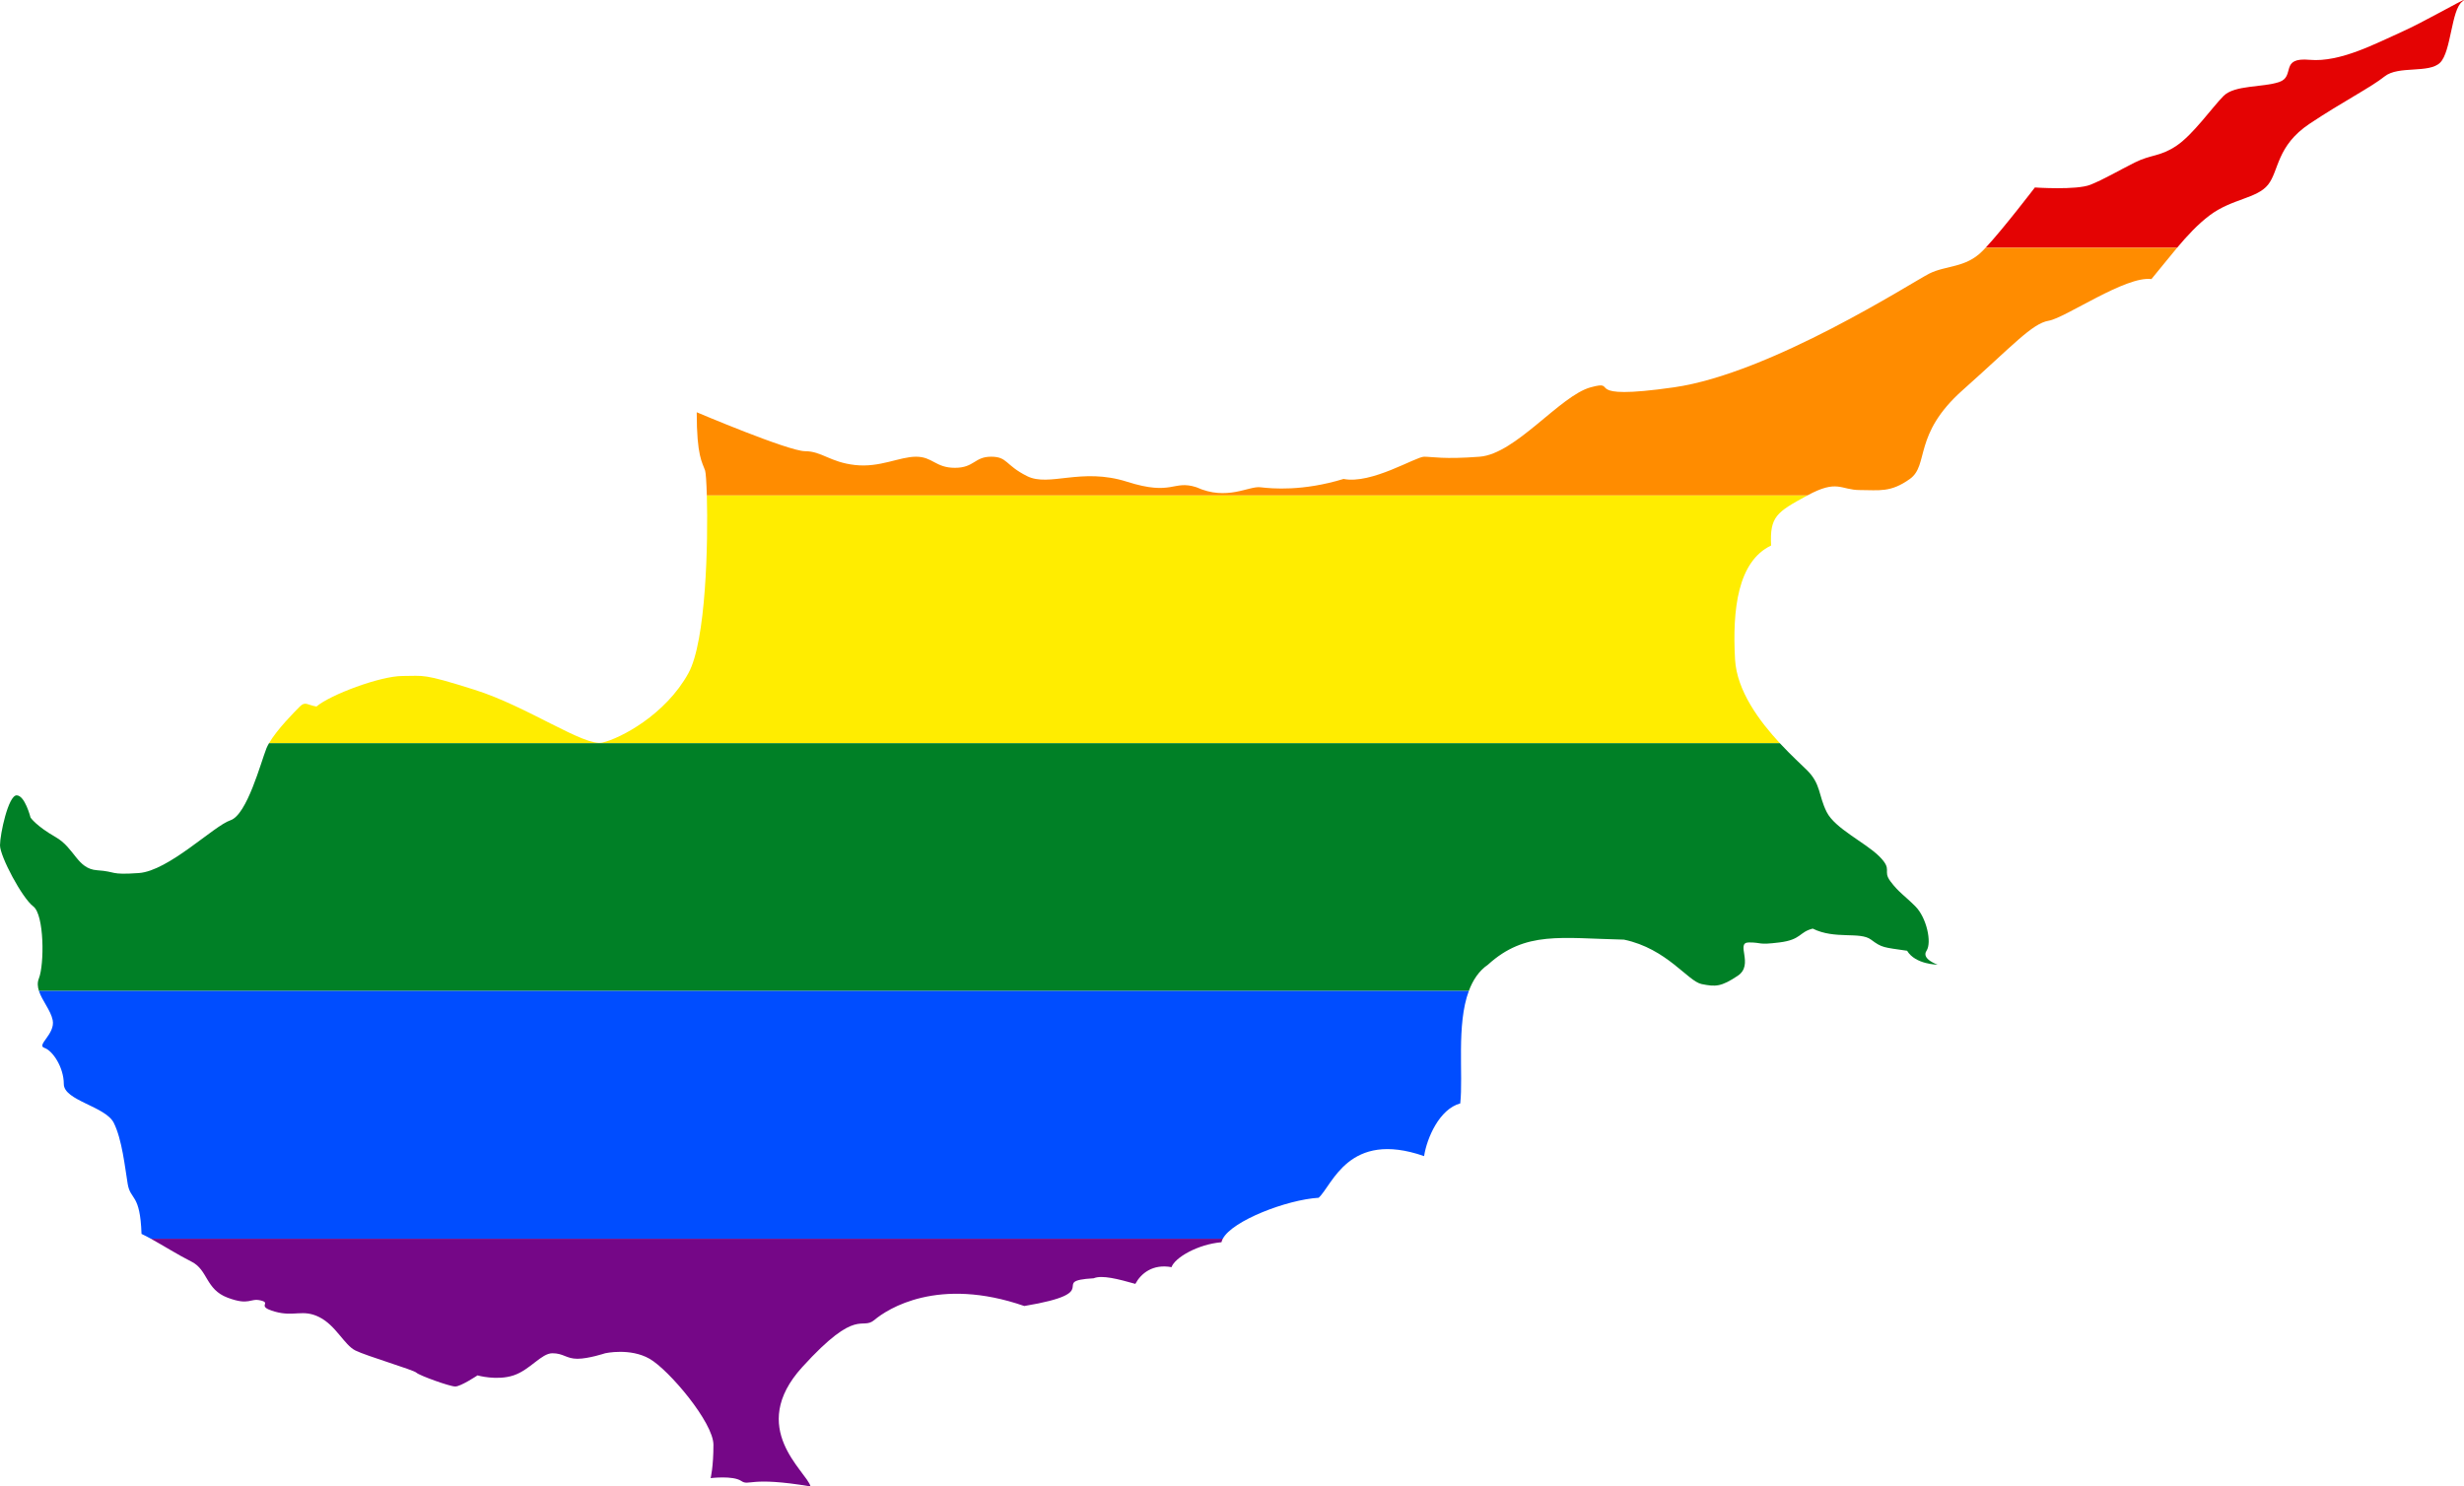
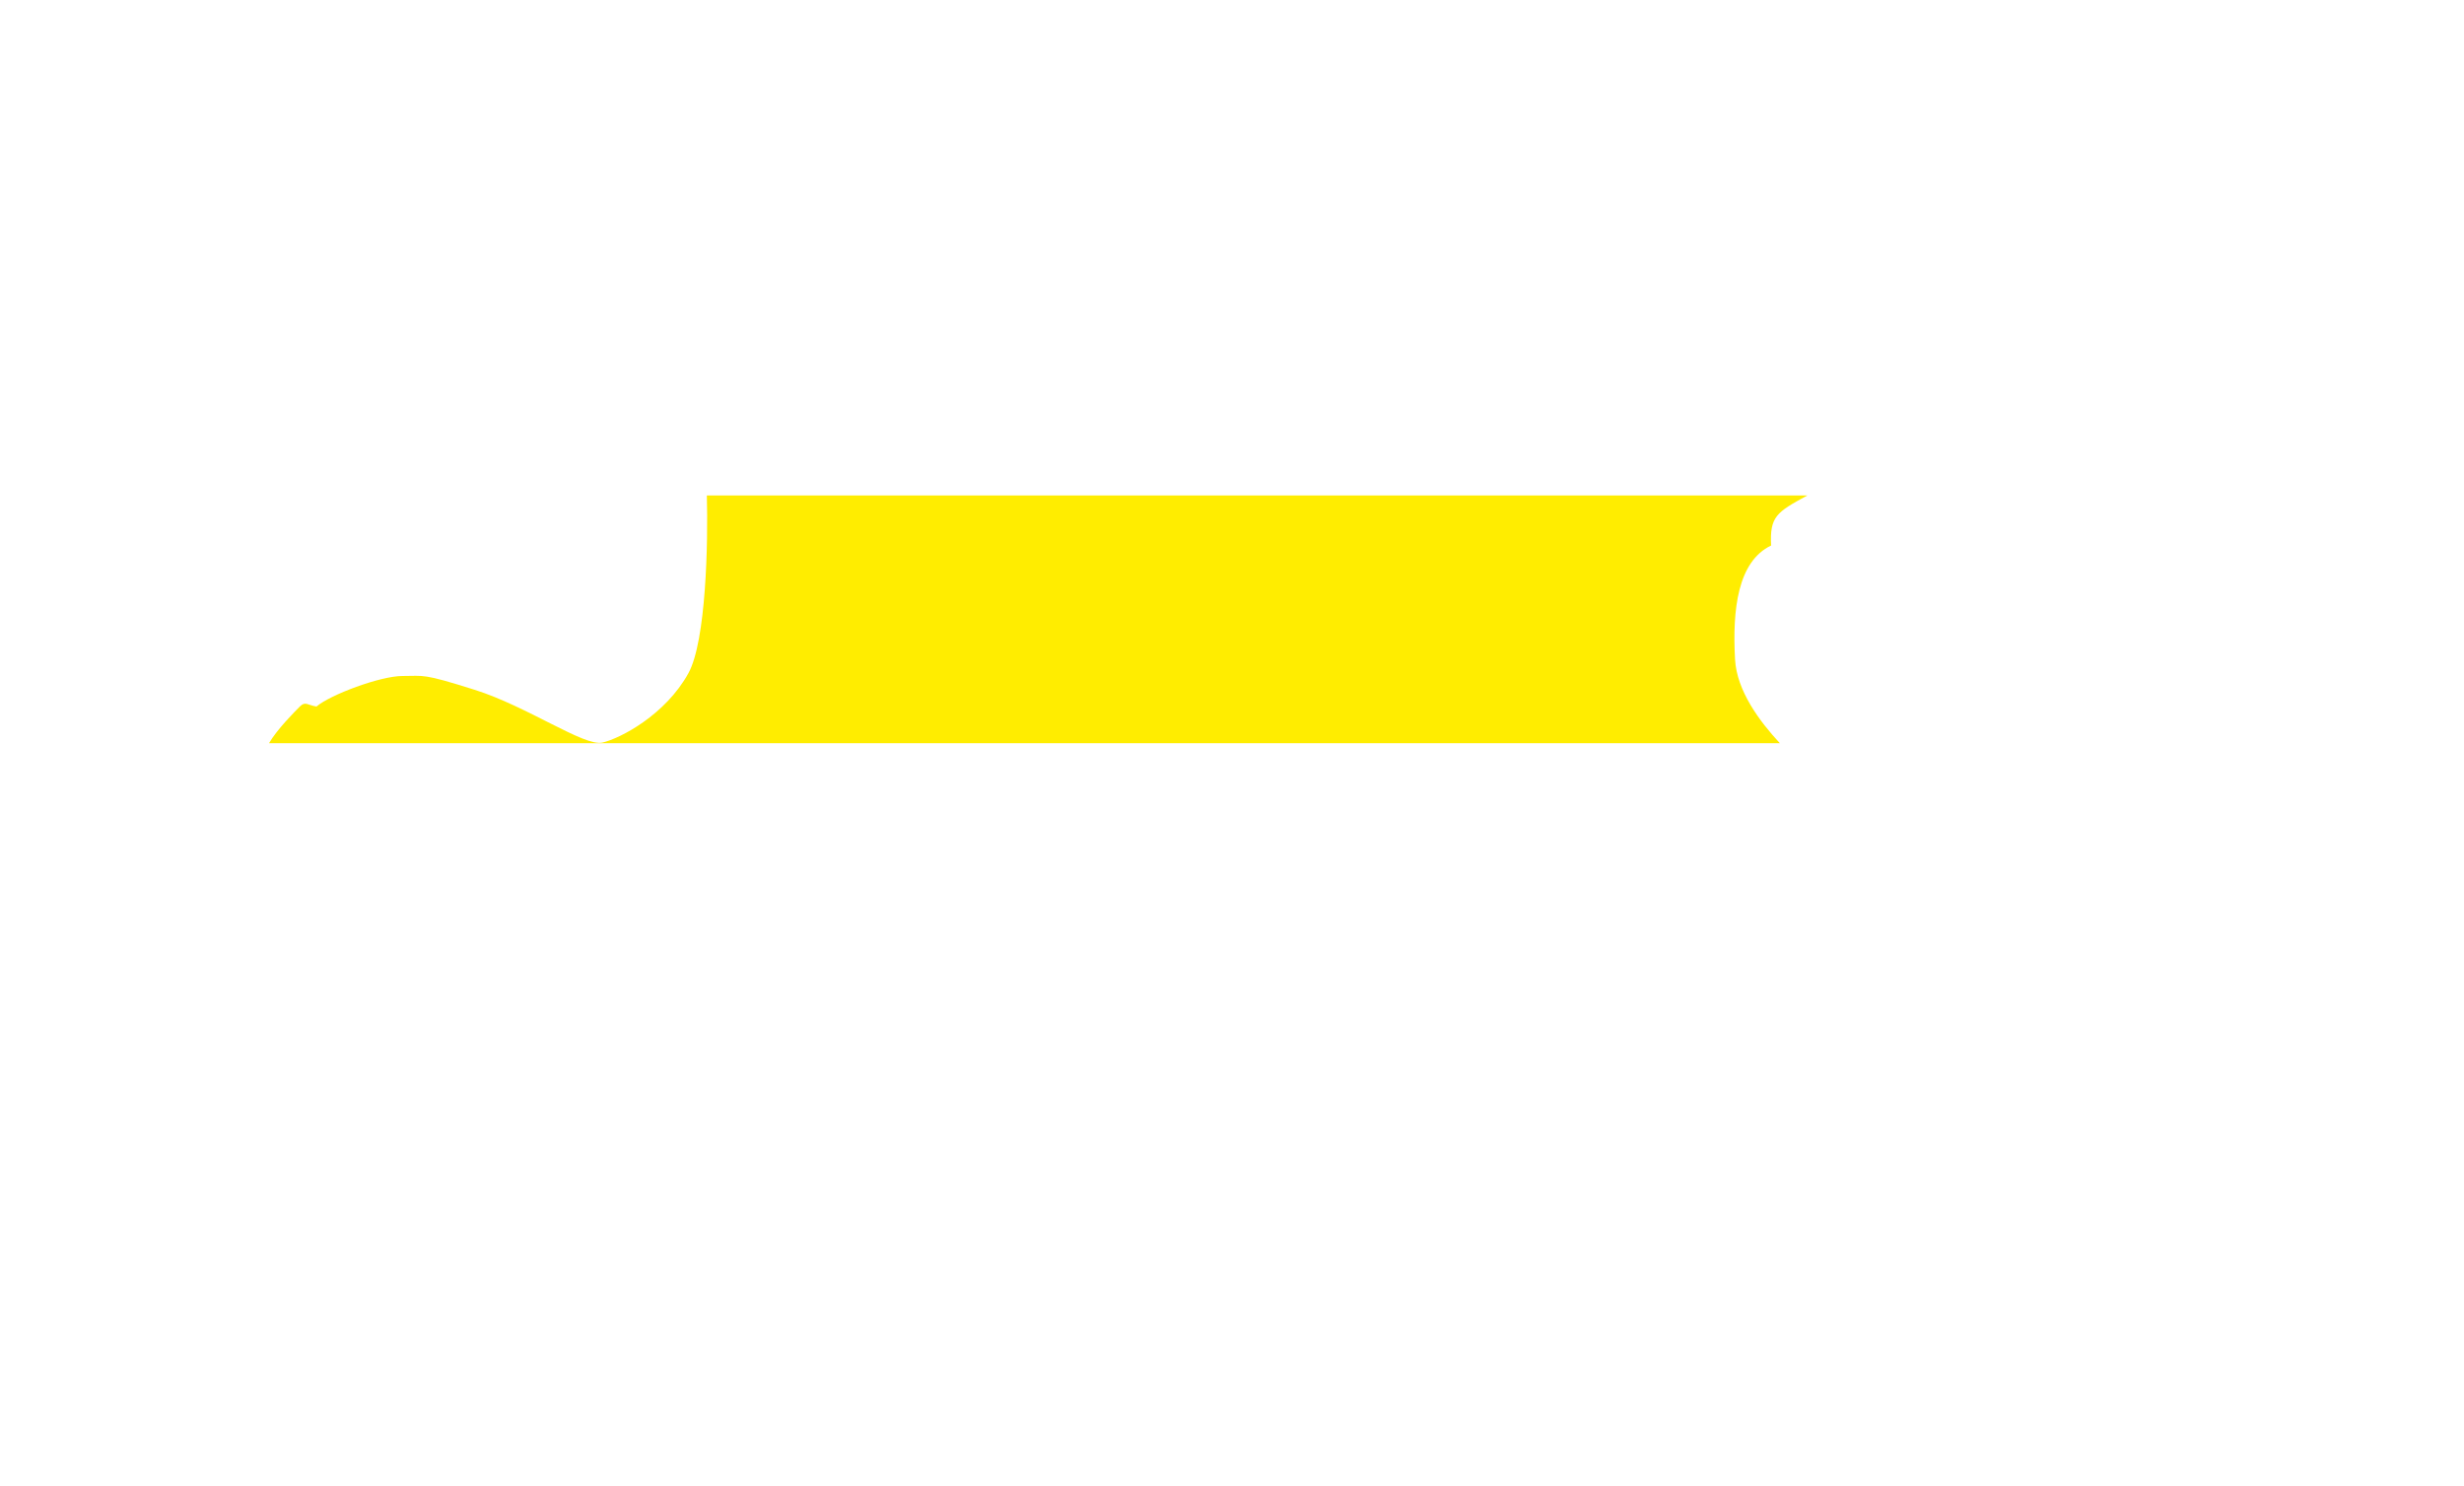
<svg xmlns="http://www.w3.org/2000/svg" xmlns:ns1="http://www.inkscape.org/namespaces/inkscape" xmlns:ns2="http://sodipodi.sourceforge.net/DTD/sodipodi-0.dtd" width="852.087" height="514.125" viewBox="0 0 852.087 514.125" id="svg2" version="1.1" ns1:version="0.48.1 " ns2:docname="ZZ1.svg">
  <defs id="defs18" />
  <ns2:namedview pagecolor="#ffffff" bordercolor="#666666" borderopacity="1" objecttolerance="10" gridtolerance="10" guidetolerance="10" ns1:pageopacity="0" ns1:pageshadow="2" ns1:window-width="1280" ns1:window-height="1004" id="namedview16" showgrid="false" fit-margin-top="0" fit-margin-left="0" fit-margin-right="0" fit-margin-bottom="0" ns1:zoom="0.70710678" ns1:cx="299.4205" ns1:cy="214.90126" ns1:window-x="-8" ns1:window-y="-8" ns1:window-maximized="1" ns1:current-layer="svg2" />
-   <path style="fill:#e40303" d="M 852.062,1.4899586e-4 C 851.394,-0.039 837.966,7.734 830.406,11.094 c -8.64,3.84 -21.128,10.554 -31.688,9.594 -10.56,-0.96 -4.804,5.766 -10.562,7.688 -5.76,1.92 -15.377,0.973 -19.219,4.812 -3.84,3.84 -10.553,13.41 -16.312,17.25 -5.762,3.838 -8.646,2.901 -14.406,5.781 -5.762,2.88 -10.544,5.767 -15.344,7.688 -4.8,1.92 -19.188,0.938 -19.188,0.938 0,0 -10.902,14.275 -17.031,20.844 l 66.219,0 c 3.503,-4.164 7.174,-8.138 11.281,-11.219 7.68,-5.76 16.318,-5.763 20.156,-10.562 3.84,-4.8 2.884,-13.445 14.406,-21.125 11.52,-7.678 21.108,-12.502 25.906,-16.344 4.798,-3.84 15.379,-0.941 19.219,-4.781 3.84,-3.84 3.818,-18.245 7.656,-21.125 0.48,-0.36 0.658,-0.525 0.562,-0.531 z" id="rect4" ns1:connector-curvature="0" />
-   <path style="fill:#ff8c00" d="m 686.656,85.688 c -0.429,0.46 -0.842,0.873 -1.219,1.25 -5.76,5.76 -12.49,4.807 -18.25,7.688 -5.76,2.878 -54.715,34.544 -88.312,39.344 -33.602,4.798 -18.255,-2.88 -28.812,0 -10.558,2.88 -25.897,23.038 -38.375,24 -12.48,0.96 -16.339,0 -19.219,0 -2.88,0 -18.244,9.608 -27.844,7.688 -14.16,4.32 -24.699,3.357 -28.781,2.875 -4.08,-0.478 -11.534,4.8 -22.094,0 -8.16,-2.638 -8.162,3.132 -24,-1.906 -15.842,-5.04 -26.883,1.903 -34.562,-1.938 -7.68,-3.84 -6.709,-6.719 -12.469,-6.719 -5.76,0 -5.78,3.844 -12.5,3.844 -6.72,0 -7.678,-3.844 -13.438,-3.844 -5.76,0 -12.454,3.835 -21.094,2.875 -8.64,-0.96 -11.521,-4.781 -17.281,-4.781 -5.762,-0.006 -37.469,-13.469 -37.469,-13.469 0,15.36 1.946,17.308 2.906,20.188 0.216,0.647 0.462,3.913 0.594,8.594 l 380.562,0 c 10.497,-5.708 11.485,-1.875 18.188,-1.875 6.718,0 10.563,0.954 17.281,-3.844 6.72,-4.8 0.97,-15.359 18.25,-30.719 17.282,-15.36 23.988,-23.04 29.75,-24 5.76,-0.96 26.649,-15.606 35.531,-14.406 2.903,-3.46 5.828,-7.223 8.875,-10.844 l -66.219,0 z" id="rect6" ns1:connector-curvature="0" />
  <path style="fill:#ffed00" d="m 244.438,171.375 c 0.456,16.161 -0.234,50.301 -6.375,61.469 -7.92,14.402 -23.51,22.56 -29.75,24 -6.24,1.44 -25.914,-12.49 -44.156,-18.25 -18.24,-5.76 -17.291,-4.781 -24.969,-4.781 -7.678,0 -24.95,6.481 -29.75,10.562 -3.12,-0.48 -3.83,-1.92 -5.75,0 -1.701,1.703 -7.926,7.95 -10.656,12.688 l 522.469,0 c -6.947,-7.485 -14.893,-18.047 -15.5,-29 -0.958,-17.28 0.949,-33.853 12.469,-39.375 -0.48,-10.08 1.911,-11.521 12.469,-17.281 0.022,-0.012 0.041,-0.019 0.062,-0.031 l -380.562,0 z" id="rect8" ns1:connector-curvature="0" />
-   <path style="fill:#008026" d="m 93.031,257.063 c -0.348,0.604 -0.658,1.176 -0.875,1.719 -1.92,4.8 -6.707,23.02 -12.469,24.938 -5.76,1.92 -21.367,17.526 -31.688,18.25 -10.318,0.72 -7.446,-0.489 -14.406,-0.969 -6.958,-0.48 -7.686,-7.66 -14.406,-11.5 -6.718,-3.84 -8.625,-6.719 -8.625,-6.719 0,0 -1.933,-7.688 -4.812,-7.688 -2.878,0 -5.75,13.441 -5.75,17.281 0,3.84 7.658,18.247 11.5,21.125 3.84,2.88 3.858,20.14 1.938,24.938 -0.575,1.438 -0.434,2.874 0.031,4.312 l 494.469,0 c 1.396,-3.753 3.48,-6.94 6.625,-9.094 12.958,-11.76 25.191,-9.14 47.031,-8.656 14.88,3.12 22.077,14.413 26.875,15.375 4.8,0.96 6.709,0.963 12.469,-2.875 5.76,-3.842 -0.954,-11.531 3.844,-11.531 4.8,0 2.881,0.96 10.562,0 7.68,-0.958 6.731,-3.583 11.531,-4.781 7.682,3.842 16.316,0.931 20.156,3.812 3.842,2.878 4.309,2.642 12.469,3.844 2.878,4.798 10.562,4.812 10.562,4.812 0,0 -5.764,-1.935 -3.844,-4.812 1.92,-2.88 -0.002,-11.504 -3.844,-15.344 -3.838,-3.84 -5.745,-4.818 -8.625,-8.656 -2.878,-3.84 0.956,-3.827 -3.844,-8.625 -4.798,-4.8 -15.339,-9.615 -18.219,-15.375 -2.878,-5.76 -1.95,-9.606 -6.75,-14.406 -1.757,-1.757 -5.425,-5.052 -9.438,-9.375 l -522.469,0 z" id="rect10" ns1:connector-curvature="0" />
-   <path style="fill:#004dff" d="m 13.469,342.75 c 1.088,3.365 4.079,6.733 4.75,10.094 0.96,4.8 -5.755,8.632 -2.875,9.594 2.878,0.958 6.719,6.738 6.719,12.5 0,5.76 14.401,7.678 17.281,13.438 2.88,5.76 3.853,15.363 4.812,21.125 0.96,5.76 4.303,3.121 4.781,17.281 0.962,0.456 2.077,1.026 3.219,1.656 l 370.719,0 c 3.3,-6.241 22.1,-13.477 33.125,-14.156 4.798,-4.32 10.309,-23.526 36.469,-14.406 0.958,-6.238 5.3,-16.299 12.5,-18.219 1.091,-9.814 -1.389,-27.189 2.969,-38.906 l -494.469,0 z" id="rect12" ns1:connector-curvature="0" />
-   <path style="fill:#750787" d="m 52.156,428.438 c 4.271,2.358 9.517,5.663 14.062,7.938 5.76,2.88 4.822,9.589 12.5,12.469 7.68,2.878 7.66,0.011 11.5,0.969 3.84,0.96 -1.907,1.926 4.812,3.844 6.722,1.92 9.613,-0.972 15.375,1.906 5.76,2.88 8.629,9.611 12.469,11.531 3.84,1.92 20.165,6.725 21.125,7.688 0.96,0.958 11.518,4.781 13.438,4.781 1.92,0 7.688,-3.844 7.688,-3.844 0,0 6.709,1.92 12.469,0 5.76,-1.918 9.598,-7.656 13.438,-7.656 3.84,0 4.816,1.906 8.656,1.906 3.84,0 9.594,-1.906 9.594,-1.906 0,0 8.624,-1.934 15.344,1.906 6.72,3.842 22.094,22.07 22.094,29.75 0,7.678 -0.969,11.531 -0.969,11.531 0,0 7.683,-0.951 10.562,0.969 2.88,1.922 2.64,-1.694 24,1.906 -1.44,-5.282 -22.075,-20.159 -2.875,-41.281 19.2,-21.122 20.409,-12.475 24.969,-16.312 4.56,-3.842 22.052,-15.134 51.812,-4.812 28.8,-4.798 7.68,-8.634 24,-9.594 2.88,-1.202 8.406,0.256 14.406,1.938 1.92,-3.602 6.02,-6.979 12.5,-5.781 1.2,-3.36 9.121,-7.907 17.281,-8.625 0.075,-0.405 0.249,-0.803 0.469,-1.219 l -370.719,0 z" id="rect14" ns1:connector-curvature="0" />
</svg>